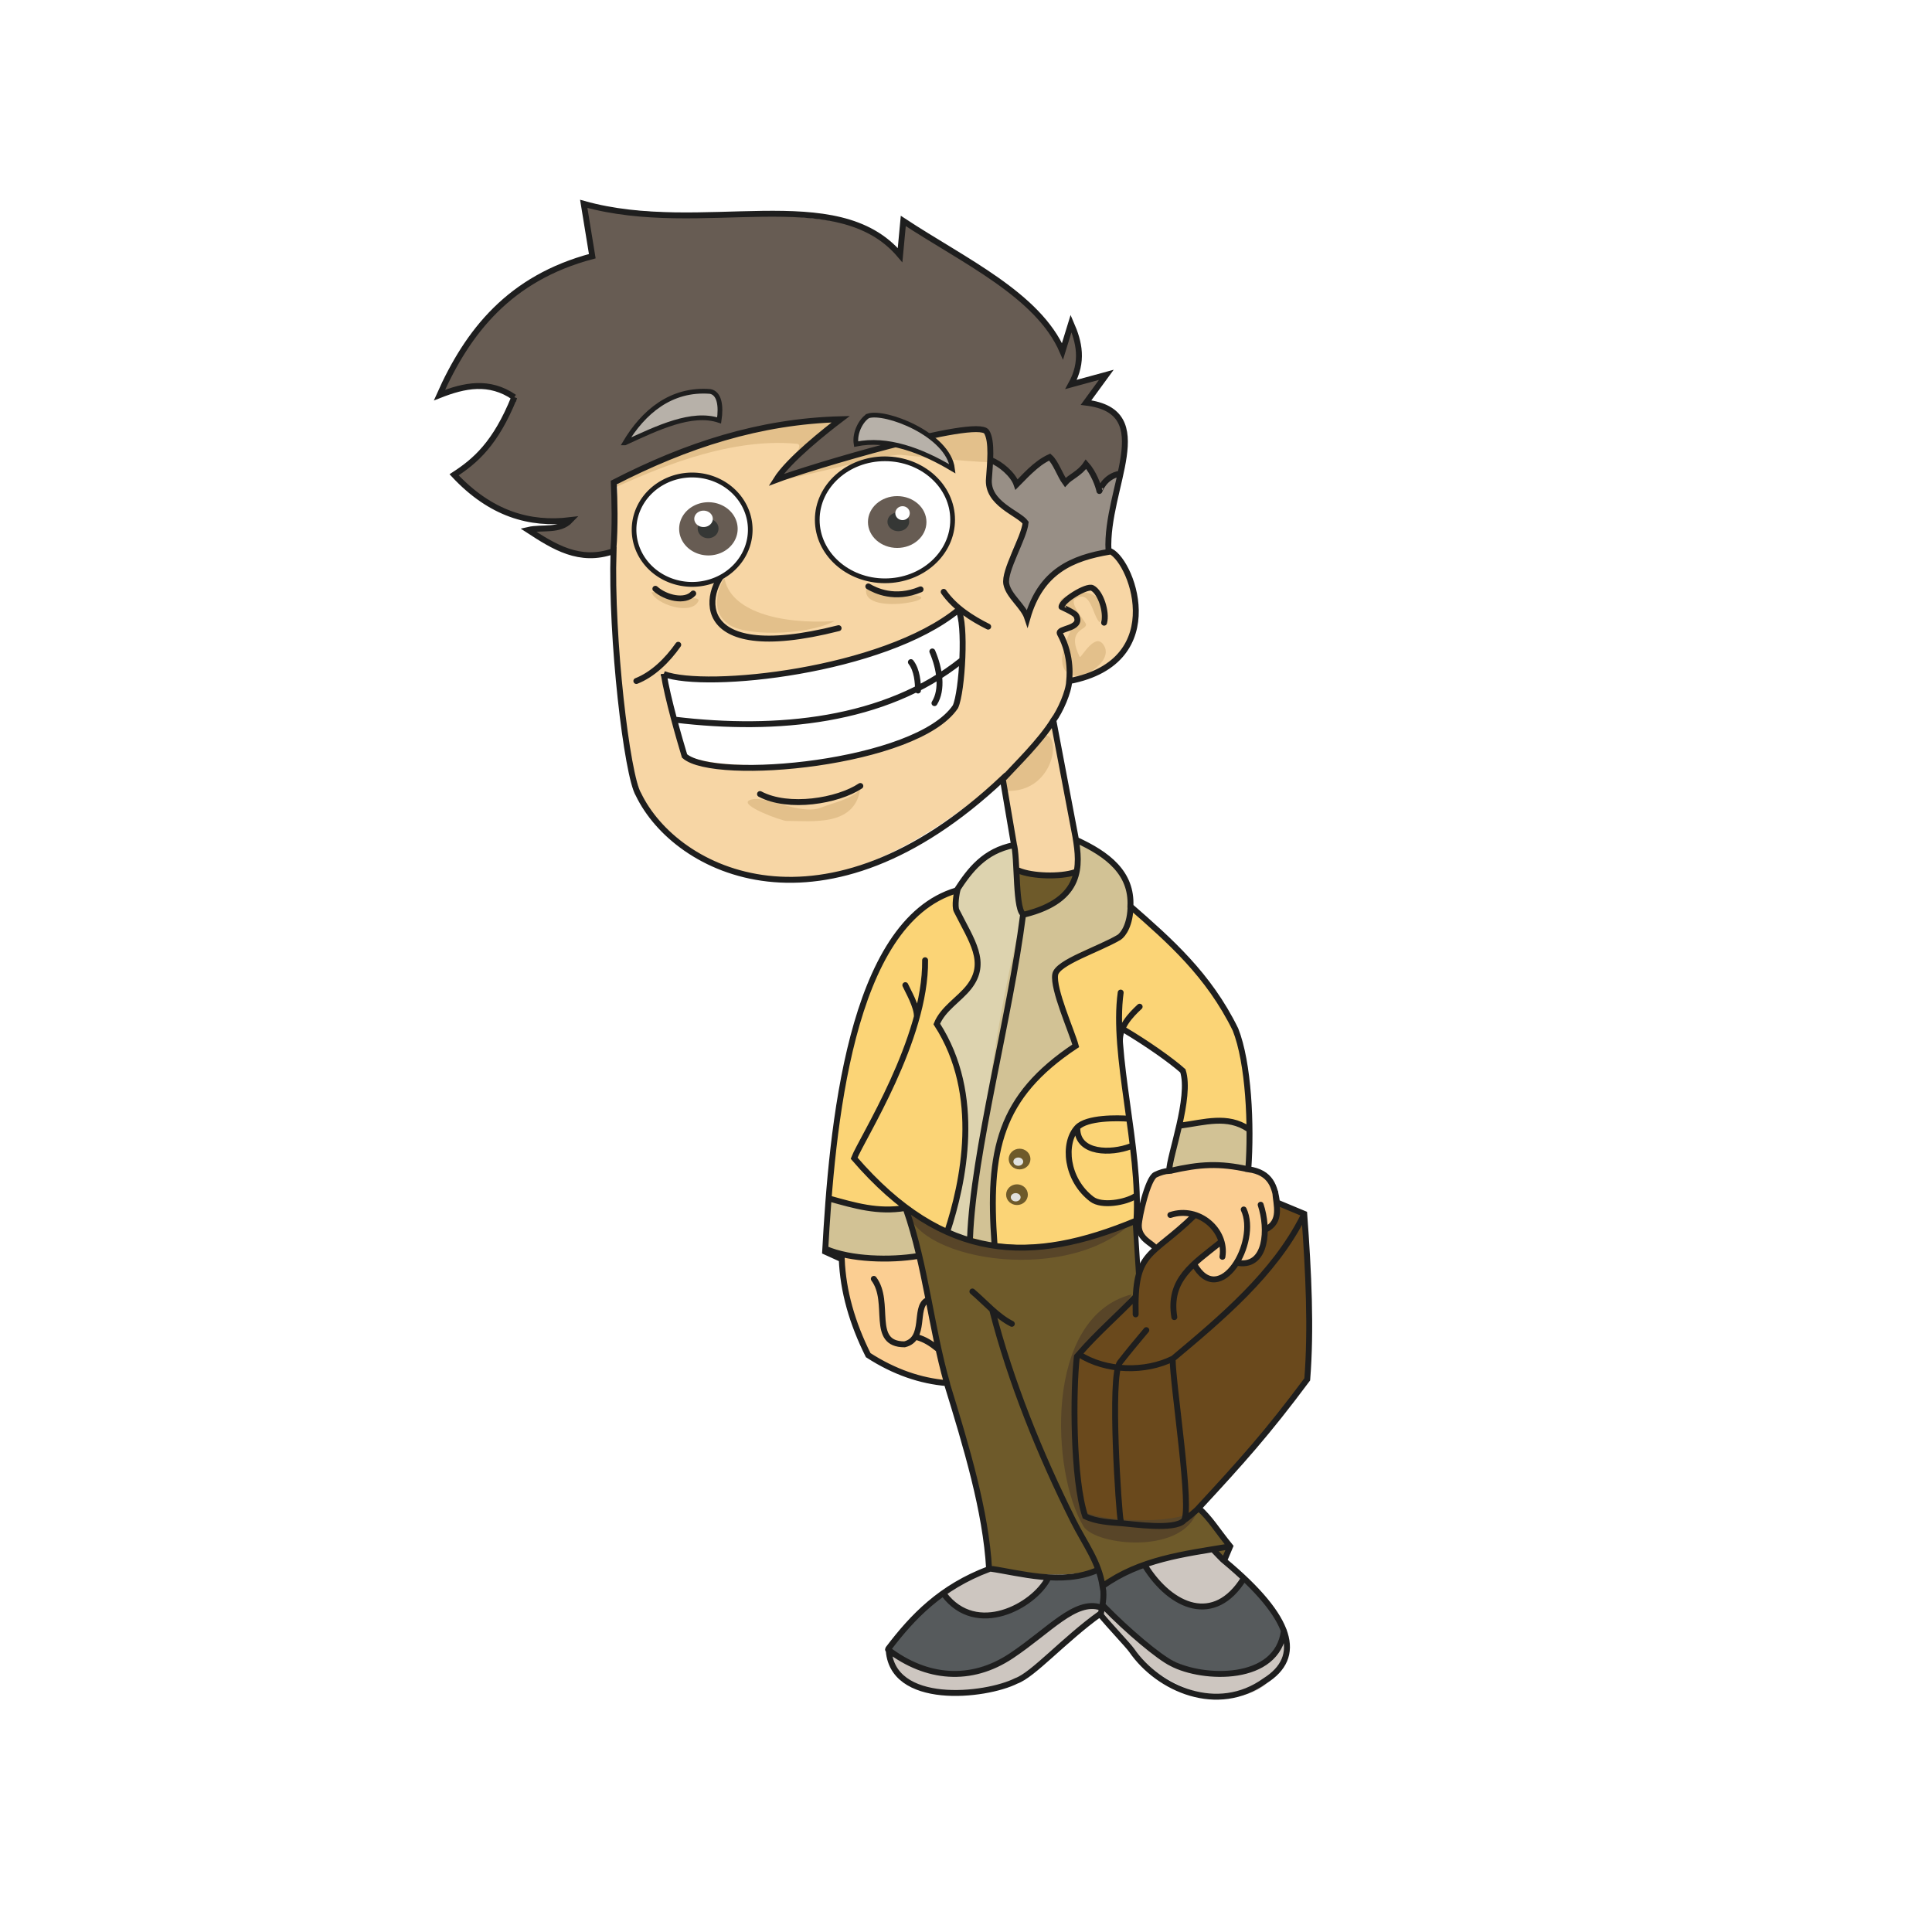
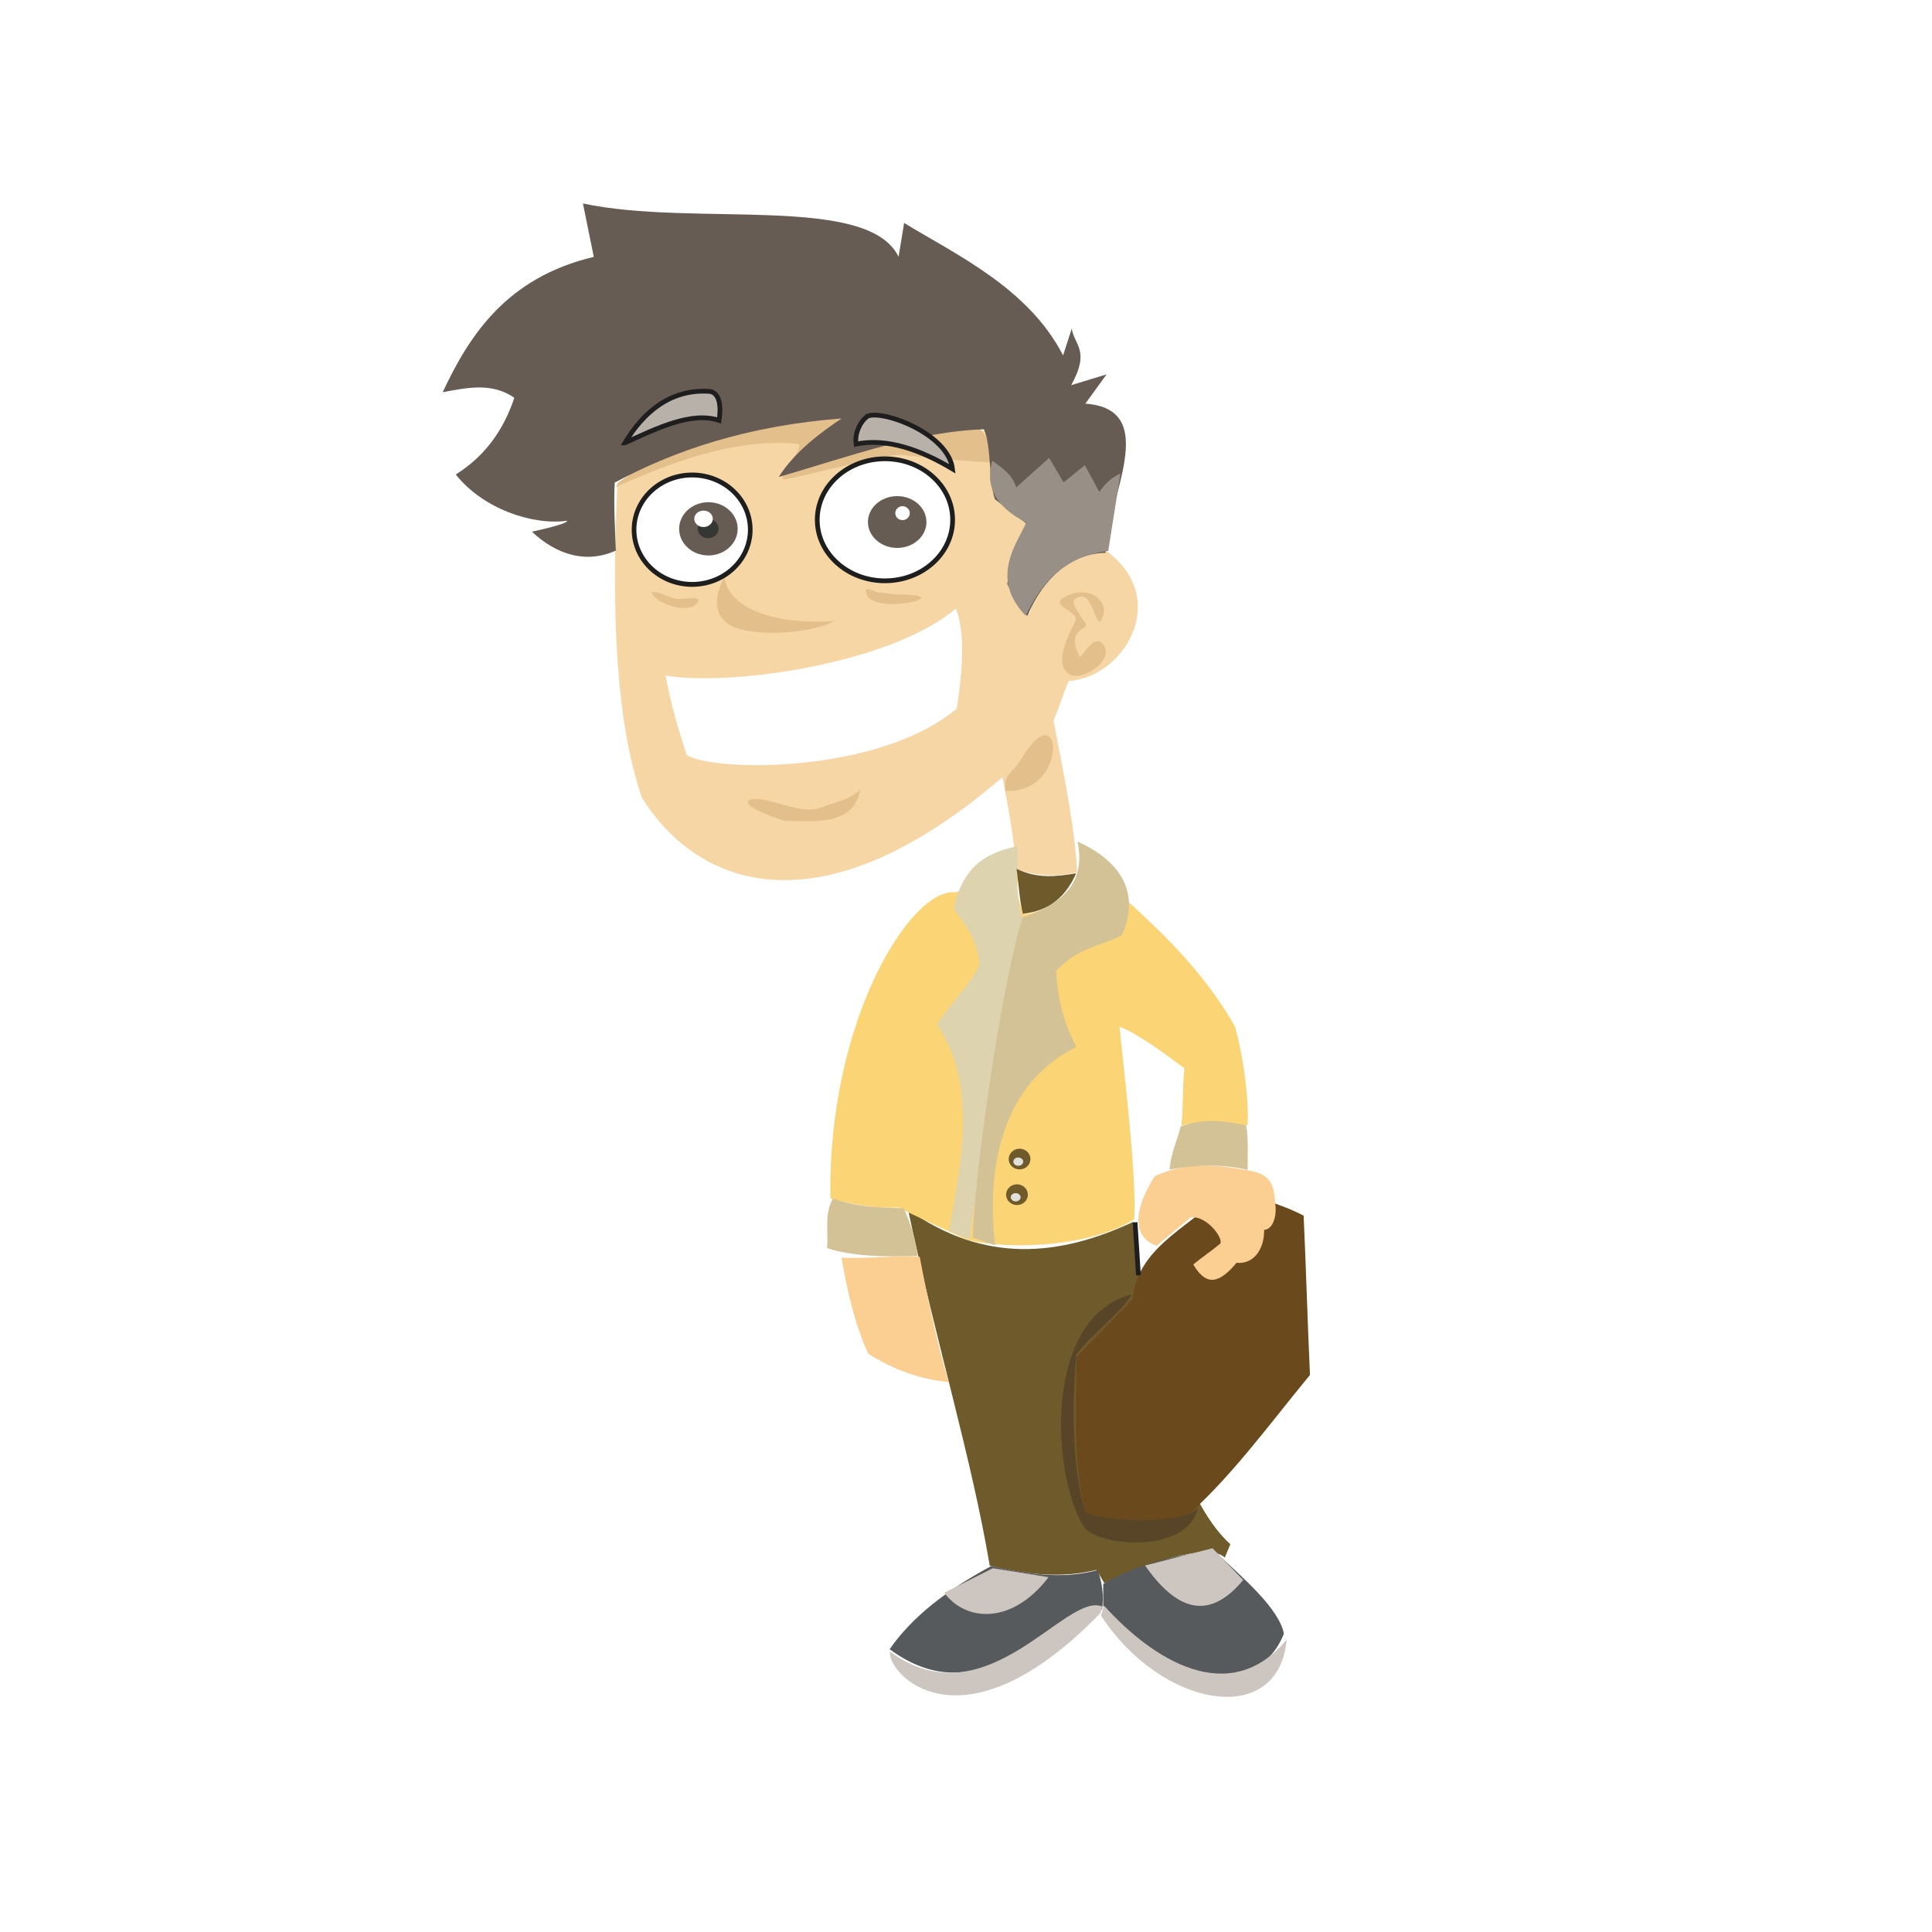
<svg xmlns="http://www.w3.org/2000/svg" version="1.1" viewBox="0 0 640 640">
  <defs>
    <filter id="g" x="-.07" y="-.151" width="1.141" height="1.301" color-interpolation-filters="sRGB">
      <feGaussianBlur stdDeviation="4.386" />
    </filter>
    <filter id="f" color-interpolation-filters="sRGB">
      <feGaussianBlur stdDeviation="2.875" />
    </filter>
    <filter id="e" x="-.1" y="-.356" width="1.2" height="1.713" color-interpolation-filters="sRGB">
      <feGaussianBlur stdDeviation="5.937" />
    </filter>
    <filter id="d" x="-.156" y="-.134" width="1.311" height="1.268" color-interpolation-filters="sRGB">
      <feGaussianBlur stdDeviation="3.946" />
    </filter>
    <filter id="c" x="-.271" y="-.149" width="1.541" height="1.298" color-interpolation-filters="sRGB">
      <feGaussianBlur stdDeviation="6.568" />
    </filter>
    <filter id="b" x="-.073" y="-.334" width="1.146" height="1.669" color-interpolation-filters="sRGB">
      <feGaussianBlur stdDeviation="8.805" />
    </filter>
    <filter id="a" x="-.135" y="-.074" width="1.27" height="1.149" color-interpolation-filters="sRGB">
      <feGaussianBlur stdDeviation="9.774" />
    </filter>
  </defs>
  <g transform="translate(0,-1399)">
    <path d="m300.8 1799.7c9.483 44.767 20.954 81.786 27.064 117.95 11.888 2.994 23.976 4.237 35.377 1.385l2.586 4.434c12.285-5.754 34.199-13.936 39.903-8.498 0.616-1.478 1.232-2.956 1.847-4.434-12.747-11.392-26.232-42.735-32.144-106.78-24.452 11.413-49.199 13.97-74.633-4.064z" fill="#6e5a2a" />
    <path d="m375.16 1829.4c-6.183 6.357-12.366 12.714-18.549 19.072-0.212 18.743-1.079 38.048 3.396 52.773 11.222 2.196 22.19 3.839 31.35 1.567 16.017-13.768 28.821-31.667 42.584-48.332-0.784-17.243-1.306-35.53-2.09-52.773-8.839-4.615-16.372-5.704-24.819-9.536-10.577 12.569-30.088 18.694-31.873 37.228z" fill="#6a491c" />
    <path d="m328.32 1917.8c-14.348 7.697-26.109 16.688-33.622 27.525 33.806 24.816 55.974-18.35 70.384-13.116 0.61-4.372 0.129-8.744-1.478-13.116-11.46 3.189-23.338 1.357-35.284-1.293z" fill="#565a5c" />
    <path d="m328.88 1918.5c-5.357 2.709-10.715 5.419-16.072 8.128 7.121 9.592 22.414 10.715 34.545-5.173-6.158-0.985-12.316-1.97-18.473-2.956z" fill="#cdc6c0" />
    <path d="m365.46 1931.1c20.478 24.558 51.037 31.57 59.854 9.052-1.666-8.239-12.991-18.044-23.461-27.71-14.163 2.278-26.017 5.019-36.393 11.269v7.389z" fill="#565a5c" />
    <path d="m379.31 1917.6c10.171 14.496 20.867 18.825 32.513 4.803-3.387-3.51-6.774-7.02-10.16-10.53l-22.353 5.727z" fill="#cdc6c0" />
    <path d="m294.82 1946.1c31.937 23.568 58.295-20.161 70.408-14.891-0.261 0.74-0.522 1.48-0.784 2.221-46.078 47.475-70.714 19.814-69.624 12.671z" fill="#cdc6c0" />
    <path d="m365.75 1930.9-1.045 3.266c19.937 30.626 58.817 37.651 61.525 7.968-18.965 22.932-44.436 6.606-60.48-11.234z" fill="#cdc6c0" />
    <path d="m336.75 1686.9c6.531 2.374 13.524 2.623 20.056 1.061-0.669-14.613-4.494-32.905-7.803-50.234 1.742-4.18 3.251-8.946 4.993-13.126 17.982-1.107 33.898-26.549 13.063-42.715-13.725-5.319-21.207 5.278-26.125 20.508-2.351-3.745-4.703-7.489-7.054-11.234 3.499-5.816 9.727-10.568 9.054-18.702-3.832-2.612-9.141-5.595-12.973-8.207l-1.045-22.468c-24.829-1.569-47.924 4.585-71.322 15.153l25.864-19.594c-35.999 0.739-55.874 10.483-78.898 21.423-2.097 42.682-0.613 79.506 8.099 104.5 18.378 29.445 58.862 45.356 119.39-6.793 2.09 10.45 3.663 19.45 4.7 30.427z" fill="#f7d6a5" />
    <path d="m278.76 1815.6c8.883 0.49 20.259-0.884 25.909-0.296 2.603 13.805 5.9 29.375 9.621 41.574-9.806-1.105-17.765-3.931-26.648-9.405-4.652-10.202-6.987-20.982-8.883-31.873z" fill="#fbce92" />
    <path d="m382.54 1788.6c10.77-4.96 21.629-3.683 30.943-1.847 6.752 0.884 8.758 4.296 8.867 10.715 0.622 2.422 0.148 8.609-3.602 8.96 0.173 5.513-2.879 11.493-9.144 10.899-6.64 8.049-10.623 6.747-14.317 0.554 2.402-2.032 6.558-4.895 8.96-6.928 1.012-1.992-4.697-9.382-9.791-8.682-3.51 2.894-7.851 6.527-11.361 9.421-8.062-2.968-7.753-11.754-0.554-23.092z" fill="#fbce92" />
    <path d="m391.09 1772.2c7.315-2.698 14.713-3.885 21.684-0.392 0.828 3.961 0.497 9.355 0.523 14.761-7.225-1.79-15.543-1.982-25.864-0.131 0.419-5.664 2.867-10.582 3.658-14.238z" fill="#d2c295" />
    <path d="m275.1 1796c11.587 3.285 20.87 3.445 24.474 2.676 8.981 2.909-41.313-17.67 19.686 10.561 9.57 3.523 39.951 4.039 56.454-6.304 1.121-14.305-4.746-60.659-4.829-63.822 5.93 2.198 15.881 9.613 21.454 13.783-0.697 7.141-0.285 11.931-0.982 19.072 6.698-2.23 13.186-2.009 21.88-0.065 0.544-6.64-0.806-20.661-4.115-32.853-9.466-16.548-21.836-29.03-34.747-40.756-4.597-2.022-11.836-8.614-16.56-9.408 0.018 7.117-14.143 12.819-18.662 12.938-1.097-2.374-3.099-7.593-1.568-13.012-2.32 0.381-12.545 1.442-20.947 5.825-14.362-2.229-42.587 41.898-41.539 101.37z" fill="#fbd476" />
    <path d="m337.01 1679.3c0.326 8.011-1.277 16.879 1.847 23.646-3.233 20.413-16.811 96.431-17.55 106.41-2.032-0.185-6.928-2.679-6.928-2.679 4.567-24.753 9.038-49.093-3.972-68.259 4.776-7.588 13.42-15.892 14.04-20.321-0.891-7.976-3.985-11.625-8.498-18.104 3.304-16.067 13.316-18.905 21.06-20.69z" fill="#ddd3af" />
    <path d="m356.96 1677.8c2.977 14.232-5.888 20.936-18.242 25.124-8.06 27.128-16.1 88.283-16.488 106.04 2.463 0.862 4.926 1.724 7.389 2.586-0.541-6.621-6.401-49.298 26.971-65.765-4.565-8.252-6.324-16.872-6.743-25.124 7.143-7.939 14.933-8.12 21.799-11.915 6.984-15.662-2.706-25.634-14.686-30.943z" fill="#d2c295" />
    <path d="m275.36 1795.8c8.976 3.345 16.394 3.119 24.035 3.462 2.319 5.179 3.964 10.219 4.572 15.74-11.484 0.487-21.962 0.087-29.979-2.547 0.479-5.225-1.019-11.666 2.025-16.524-0.218-0.044-0.435-0.087-0.653-0.131z" fill="#d2c295" />
    <path d="m336.75 1686.8c7.023 3.415 13.383 2.518 19.725 1.502-3.185 7.233-8.37 12.409-17.635 13.389-1.112-4.363-1.393-9.928-2.09-14.891z" fill="#6e5a2a" />
    <g transform="matrix(.343 0 0 .343 52.886 1349.4)">
      <path transform="translate(-3,5)" d="m844 1259c0 5.523-4.701 10-10.5 10s-10.5-4.477-10.5-10 4.701-10 10.5-10 10.5 4.477 10.5 10z" fill="#6e5a2a" />
      <path d="m834 1266.5c0 2.209-2.127 4-4.75 4s-4.75-1.791-4.75-4 2.127-4 4.75-4 4.75 1.791 4.75 4z" fill="#e0e1dd" />
    </g>
    <g transform="matrix(.343 0 0 .343 52.03 1361.2)">
      <path transform="translate(-3,5)" d="m844 1259c0 5.523-4.701 10-10.5 10s-10.5-4.477-10.5-10 4.701-10 10.5-10 10.5 4.477 10.5 10z" fill="#6e5a2a" />
      <path d="m834 1266.5c0 2.209-2.127 4-4.75 4s-4.75-1.791-4.75-4 2.127-4 4.75-4 4.75 1.791 4.75 4z" fill="#e0e1dd" />
    </g>
    <path transform="matrix(.261 0 0 .261 119.39 1451.4)" d="m462 532.5c-7.626 12.363-18.259 41.465 3.5 57.621 18.392 17.163 99.683 16.288 136.5-2.621-70.263 4.543-133.13-12.788-140-55z" fill="#e3c08b" filter="url(#g)" />
    <path transform="matrix(.261 0 0 .261 119.39 1451.4)" d="m634.27 801.56c-13.619 12.916-32.526 15.839-49.497 22.627-27.331 10.933-73.538-18.032-91.217-9.192-12.888 6.444 41.124 26.163 47.376 26.163 33.032 0 85.545 7.16 93.338-39.598z" fill="#e3c08b" filter="url(#e)" />
    <path d="m215.82 1595.2c1.358 3.97 13.077 7.836 15.518 2.956 0.859-1.719-5.615-0.739-6.281-0.739-3.346 0-6.379-2.693-9.237-2.217z" fill="#e3c08b" />
    <path d="m286.94 1594.1c1.78 0.017 3.367 1.293 5.173 1.293 1.835 0 3.867 0.554 5.727 0.554 22.01 0-12.571 8.181-10.899-1.847z" fill="#e3c08b" />
    <path transform="matrix(.261 0 0 .261 119.39 1451.4)" d="m819 803c81.307 3.971 71.933-127.22 20.5-41.5-10.575 17.624-24.542 21.288-20.5 41.5z" fill="#e3c08b" filter="url(#d)" />
    <path transform="matrix(.261 0 0 .261 119.39 1451.4)" d="m938 589c-9.039-9.372-11.084-42.777-31-29.5-7.337 4.892 11.11 26.22 13.5 31 4.494 8.987-26.062 5.377-7.5 42.5 1.405 2.81 20.49-35.021 31.5-13 9.699 19.398-29.421 45.22-45.5 34.5-20.688-13.792 2.975-55.949 8.5-67 5.962-11.924-35.398-19.801-13-31 35.564-17.782 61.299 11.962 43.5 32.5z" fill="#e3c08b" filter="url(#c)" />
    <path transform="matrix(.261 0 0 .261 119.39 1451.4)" d="m324 417.5c42.378-18.412 139.48-63.758 230-55 13.923 1.347-25.201 40.9-17 45 4.219 2.11 132.69-32.895 149-31 22.916 2.662 113.75 10.937 114 9 18.692-144.88-457.25-14.644-476 32z" fill="#e3c08b" filter="url(#f)" />
-     <path transform="matrix(.261 0 0 .261 119.39 1451.4)" d="m693.5 1335c16.147 66.744 210.94 94.889 289 12.5-174.89 70.811-248.9 4.137-289-12.5z" fill="#584528" filter="url(#b)" />
    <path transform="matrix(.261 0 0 .261 119.39 1451.4)" d="m979 1442c-112.9 29.205-101.7 227.76-61.345 294.33 15.13 24.955 130.27 37.392 145.35-22.832-20.895 21.091-113.75 17.738-142.5 5.5-18.592-57.767-16.839-145.57-11.832-200.58 18.96-25.5 59.19-55.6 70.33-76.4z" fill="#584528" filter="url(#a)" />
    <path d="m204 1581.4c-0.277-7.605-0.739-15.025-0.369-22.538 19.961-10.733 44.268-18.884 75.187-21.244-6.179 4.108-15.412 10.752-20.875 19.397 24.125-7.033 46.509-15.178 67.982-15.795 2.552 5.391 1.584 17.906 3.695 23.184l10.16 7.851c0.251 2.069-4.88 10.225-6.096 20.228 3.097 5.862 4.517 8.524 6.65 10.53 5.481-13.053 15-20.735 25.863-20.875 0.498-18.074 18.682-47.622-6.669-49.423l7.038-9.692-11.713 3.562c6.482-11.63 0.847-13.391 0.194-18.778l-2.89 8.934c-11.361-22.222-35.338-33.339-52.649-43.874l-1.847 11.176c-10.191-20.935-67.603-9.77-104.56-17.642l3.602 17.688c-28.866 6.88-41.154 25.856-50.063 44.844 8.298-1.558 16.394-3.271 23.738 1.847-3.668 10.922-9.834 19.392-19.397 25.401 8.985 11.358 25.416 16.91 36.854 15.333 0.327 1.11-11.638 3.602-11.638 3.602 7.854 7.418 17.734 10.823 27.802 6.281z" fill="#675c53" />
    <path d="m328.69 1551.6c-2.51 8.555 1.216 15.399 11.269 20.506-2.883 6.675-12.354 18.262-0.185 30.85 5.384-11.183 13.134-19.803 27.341-21.429 1.355-8.559 2.709-17.119 4.064-25.678-3.045 1.327-5.2 3.544-7.02 6.096-1.601-2.956-3.202-5.912-4.803-8.867l-7.02 5.727c-1.601-2.709-3.202-5.419-4.803-8.128-3.633 3.264-7.266 6.527-10.899 9.791-1.054-3.912-4.483-6.399-7.944-8.867z" fill="#988f86" />
    <path d="m220.5 1622.8c21.903 3.663 74.767-4.04 96.141-22.206 3.679 9.253 1.63 24.509 0.261 33.179-25.792 21.532-79.841 20.998-89.349 15.414-3.004-8.926-5.225-16.677-7.054-26.387z" fill="#fff" />
  </g>
  <g transform="translate(0,-1399)" fill="none" stroke="#1e1e1e">
-     <path d="m405.73 1916.2c-0.989-0.755-2.385-2.381-3.787-3.787m-72.503-101.27c-2.223-30.94 1.509-48.876 26.909-65.705-1.313-4.82-7.645-18.86-6.793-23.643 0.714-4.007 14.298-8.244 21.167-12.293 1.366-0.907 3.796-4.244 3.783-10.698m-57.221-5.349c-0.432 1.321-1.121 5.78-0.414 7.194 4.954 9.908 10.499 17.198 4.104 25.339-3.223 4.102-8.619 7.167-10.651 12.218 15.24 23.501 8.749 52.718 3.441 68.888m14.493-255.65c3.107 1.148 7.373 4.702 8.518 8.078 2.163-2.111 6.174-6.967 10.952-9.104 2.019 1.745 3.409 6.074 5.149 8.424 1.698-1.922 4.766-2.955 6.869-6.072 2.561 2.824 4.112 7.18 4.441 8.883 0.012 0.063 1.57-4.87 6.837-5.748m-5.441 375.16c8.021 8.226 18.267 16.853 22.608 18.963 10.208 5.396 35 6.373 37.114-10.833m-60.726-4.996c0.316-2.306 1.144-4.773 0.914-8.164l-0.261-1.502c-1.167-8.165-5.915-14.182-9.666-21.684-11.038-22.076-20.874-46.329-26.909-70.016m-34.485 112.6c12.698 9.671 27.433 11.024 40.858 2.074 12.596-8.397 21.167-18.8 29.575-16.029m14.736-13.738c8.645 13.814 22.968 19.77 32.657 4.18m-99.276 5.225c10.763 14.219 29.716 3.892 34.485-5.356m16.459-2.743c-11.801 5.277-26.006 0.959-35.694-0.424m37.327 5.78c12.378-8.879 26.866-10.596 41.204-12.986m-14.252-8.84c0.908-0.506 4.252-3.363 4.871-4.028m-40.402-50.192c-1.282 11.529-1.376 40.556 2.766 52.926 3.618 1.809 8.384 2.047 12.54 2.351 3.299 0.242 16.936 2.284 20.074-0.855 3.003-3.003-3.647-45.215-3.647-53.607m43.269-47.296c-9.565 19.053-27.062 33.721-43.107 47.156-9.207 4.604-22.197 4.374-31.22-1.437 6.076-7.017 12.68-12.652 18.68-18.941m3.658 10.973c-3.208 3.812-6.023 7.214-8.752 10.711-3.438 4.407-0.308 50.543 0.261 52.251m4.964-68.187c-0.539-21.38 4.958-18.649 19.333-32.657m8.621 8.883c-8.946 7.172-17.192 12.241-15.153 24.688m30.175-28.999c5.59-2.626 3.527-8.277 3.266-12.41m-12.018 23.513c9.132 1.183 9.868-11.282 7.184-19.333m-5.617 1.567c5.089 10.703-7.929 33.298-16.459 18.026m-7.838-16.198c9.4-3.14 18.71 5.04 17.243 13.846m-101.11 26.648c2.625 0.766 4.515 2.001 6.614 3.68m-20.983-23.013c5.853 7.782-1.454 21.684 10.189 21.684 7.232-1.788 3.162-12.083 7.315-14.5m-6.824-30.188c6.565 18.902 8.191 38.76 13.617 57.75m8.36-30.567c4.189 3.561 8.268 8.314 13.063 10.711m21.684-64.53c0.225 8.251 11.257 8.178 17.635 5.748m-0.522-9.144c-3.672-0.302-13.943-0.491-17.112 2.874-4.849 5.149-3.722 17.283 4.833 23.774 3.271 2.482 11.115 1.083 14.376-0.991m11.619-8.414c9.897-2.259 16.179-2.598 25.733-0.522m-22.477-14.446c8.227-1.118 15.609-3.544 22.608 1.121m-41.278-32.918c7.618 4.519 15.551 10.088 19.561 13.654 2.839 8.822-4.501 28.135-4.539 33.11-1.38 0.074-3.124 0.582-4.572 1.306-2.54 1.27-5.403 13.851-5.486 16.72-0.131 4.489 4.598 6.06 5.225 7.315m-108.94 0.522c8.138 3.562 21.435 3.873 30.567 2.351m-29.326-19.006c8.53 2.364 16.048 4.619 25.068 3.116m3.875-63.317c0.183-3.344-3.093-8.832-3.813-10.514m71.095 18.628c-0.18-4.734 3.414-8.611 6.522-11.484m-71.07-15.394c0.322 26.164-21.04 59.175-23.513 65.575 29.945 34.703 58.697 35.142 93.529 20.639 1.467-24.122-8.091-54.989-5.225-75.502m-32.357-25.64c-4.28 33.725-16.489 78.464-17.542 106.89m14.434-130.69c1.451 4.173 0.397 23.578 3.592 23.578 19.497-4.82 18.45-16.333 16.916-25.538m-18.946 10.953c4.564 1.958 13.893 2.202 18.839 0.553m-23.406-31.362c3.583-3.921 11.86-11.928 16.198-18.941m-40.123-22.804c2.496 5.809 3.5 12.624 0.707 17.121m-7.806-13.585c2.097 2.669 2.351 6.886 2.351 9.405m-80.466 9.666c33.602 4.044 69.573 0.615 94.835-19.594m-98.582 4.46c14.021 5.284 72.602-0.832 97.537-21.18 2.626 4.064 1.381 26.937-0.918 32.007-12.748 18.98-79.746 25.134-89.737 16.324-1.636-5.418-5.681-19.325-6.882-27.152zm4.792-9.685c-3.654 5.223-8.473 9.874-13.878 11.999m101.81-29.535c3.707 5.28 9.34 8.828 14.738 11.527m-75.584 55.462c9.479 5.028 25.793 2.285 33.235-2.676m-67.9-65.326c3.413 3.072 9.852 4.568 12.54 1.567m57.998-2.351c2.283 1.363 8.732 4.585 17.319 0.982m-62.583-8.025c-9.497 6.808-15.422 33.811 35.431 20.876m89.776-25.328c-12.319 2.053-22.787 6.403-27.247 22.009-1.302-3.978-6.163-7.259-6.977-11.297-0.873-4.333 5.88-15.218 6.391-20.333-2.223-3.158-12.982-6.305-12.139-14.675 0.308-4.617 1.19-12.329-0.784-15.414-3.158-4.938-59.311 11.971-69.755 15.936 4.175-6.683 16.69-16.522 21.423-20.116-26.834 0.702-51.003 8.566-75.164 20.977 0.235 5.736 0.496 14.341-0.14 22.346m162.56 24.08c0.962-3.559-1.166-10.119-3.919-11.495-1.842-0.921-10.189 4.201-10.189 6.27 0 0.051 4.347 1.857 4.887 2.937 2.259 4.519-6.482 3.985-5.41 5.945 4.211 7.702 3.089 15.017 3.004 16.263m-183.76-94.597c-8.272-5.709-16.528-3.962-24.781-0.708 9.377-21.108 23.242-38.764 50.624-46.022-0.944-5.782-1.888-11.564-2.832-17.347 39.199 10.994 83.808-7.851 104.79 16.993l1.062-11.328c20.116 13.247 44.65 24.488 52.748 43.19 0.944-3.068 1.888-6.136 2.832-9.204 2.694 6.188 4.201 12.612 0 20.179 3.894-1.062 7.788-2.124 11.683-3.186-2.242 3.068-4.484 6.136-6.726 9.204 24.43 2.97 6.408 28.235 7.434 48.992 7.217 1.742 21.273 36.75-13.004 43.262-0.182 3.6-2.95 9.879-5.257 13.017l7.51 39.552c10.519 4.806 18.57 10.999 18.024 22.029 12.957 11.337 25.918 22.667 34.795 40.803 4.369 11.001 5.324 31.703 4.256 46.31 7.566 1.034 8.791 5.873 9.512 11.014 3.004 1.252 6.008 2.503 9.012 3.755 1.453 19.393 2.326 38.205 1.001 54.822-13.307 17.872-21.65 27.122-36.002 42.642 3.964 3.54 5.947 7.123 10.469 12.68-0.668 1.585-1.335 3.171-2.003 4.756 22.908 19.04 26.131 31.905 13.518 39.802-15.658 11.286-35.238 2.735-44.108-10.061-1.276-1.812-7.447-8.242-10.57-12.087-11.997 8.633-22.147 20.195-27.679 22.148-10.246 5.175-41.649 8.531-42.305-10.764 7.991-10.504 17.297-20.27 33.293-26.284-1.084-19.181-7.481-40.354-14.018-61.58-8.678-0.729-17.356-3.657-26.034-9.262-5.295-10.597-8.342-21.194-8.761-31.792-1.836-0.834-3.671-1.669-5.507-2.503 2.25-40.658 8.07-109.22 43.557-119.66 4.378-6.724 9.169-13.088 19.025-15.02-1.252-7.343-2.503-14.686-3.755-22.029-59.018 55.578-108.26 31.02-120.66 5.257-3.807-6.205-9.198-51.891-8.261-80.605-11.236 3.988-19.773-1.47-28.287-7.009 4.673-1.085 10.391 0.574 14.018-3.254-13.485 1.655-26.457-2.068-38.55-15.02 6.901-4.481 13.724-10.216 19.938-25.685z" stroke-linecap="round" stroke-width="1.959" />
    <path d="m376.01 1803.9 1.11 17.569" stroke-width="1.567" />
  </g>
  <g transform="translate(0,-1399)">
    <g transform="matrix(.261 0 0 .261 119.39 1451.4)">
      <path transform="translate(-9.192 -16.971)" d="m760.85 475.94c0 42.762-38.465 77.428-85.913 77.428-47.449 0-85.913-34.666-85.913-77.428s38.465-77.428 85.913-77.428c47.449 0 85.913 34.666 85.913 77.428z" fill="#fff" stroke="#1e1e1e" stroke-width="6" />
      <path transform="translate(-1.414 1.414)" d="m719.83 460.38c0 18.159-16.621 32.88-37.123 32.88-20.503 0-37.123-14.721-37.123-32.88s16.621-32.88 37.123-32.88c20.503 0 37.123 14.721 37.123 32.88z" fill="#675c53" />
-       <path d="m696.5 461.44c0 6.639-6.173 12.021-13.789 12.021-7.615 0-13.789-5.382-13.789-12.021 0-6.639 6.173-12.021 13.789-12.021 7.615 0 13.789 5.382 13.789 12.021z" fill="#353735" />
      <path transform="matrix(.591 0 0 .658 285.22 157.14)" d="m697.21 445.89c0 7.42-6.965 13.435-15.556 13.435-8.591 0-15.556-6.015-15.556-13.435 0-7.42 6.965-13.435 15.556-13.435 8.591 0 15.556 6.015 15.556 13.435z" fill="#fff" />
    </g>
    <path transform="matrix(.224 0 0 .234 78.099 1463.1)" d="m760.85 475.94a85.913 77.428 0 1 1-171.83 0 85.913 77.428 0 1 1 171.83 0z" fill="#fff" stroke="#1e1e1e" stroke-width="6.855" />
    <path transform="matrix(.261 0 0 .268 56.483 1450.8)" d="m719.83 460.38a37.123 32.88 0 1 1-74.246 0 37.123 32.88 0 1 1 74.246 0z" fill="#675c53" />
    <path transform="matrix(.25 0 0 .265 63.893 1451.8)" d="m696.5 461.44a13.789 12.021 0 1 1-27.577 0 13.789 12.021 0 1 1 27.577 0z" fill="#353735" />
    <path transform="matrix(.197 0 0 .202 98.769 1480.8)" d="m697.21 445.89a15.556 13.435 0 1 1-31.113 0 15.556 13.435 0 1 1 31.113 0z" fill="#fff" />
  </g>
  <g transform="translate(0,-1399)" fill="#b7b1a9" stroke="#1e1e1e" stroke-width="1.567">
    <path d="m207.03 1545.7c10.794-4.948 22.102-10.464 31.188-7.432 0.738-4.849 0.088-8.991-2.934-9.592-13.04-1.03-22.205 6.858-28.255 17.024z" />
    <path d="m287.52 1536.8c-2.2 1.345-4.545 5.526-3.922 9.313 10.296-2.107 21.443 1.956 31.934 8.225-1.392-11.486-22.421-19.476-28.012-17.539z" />
  </g>
</svg>